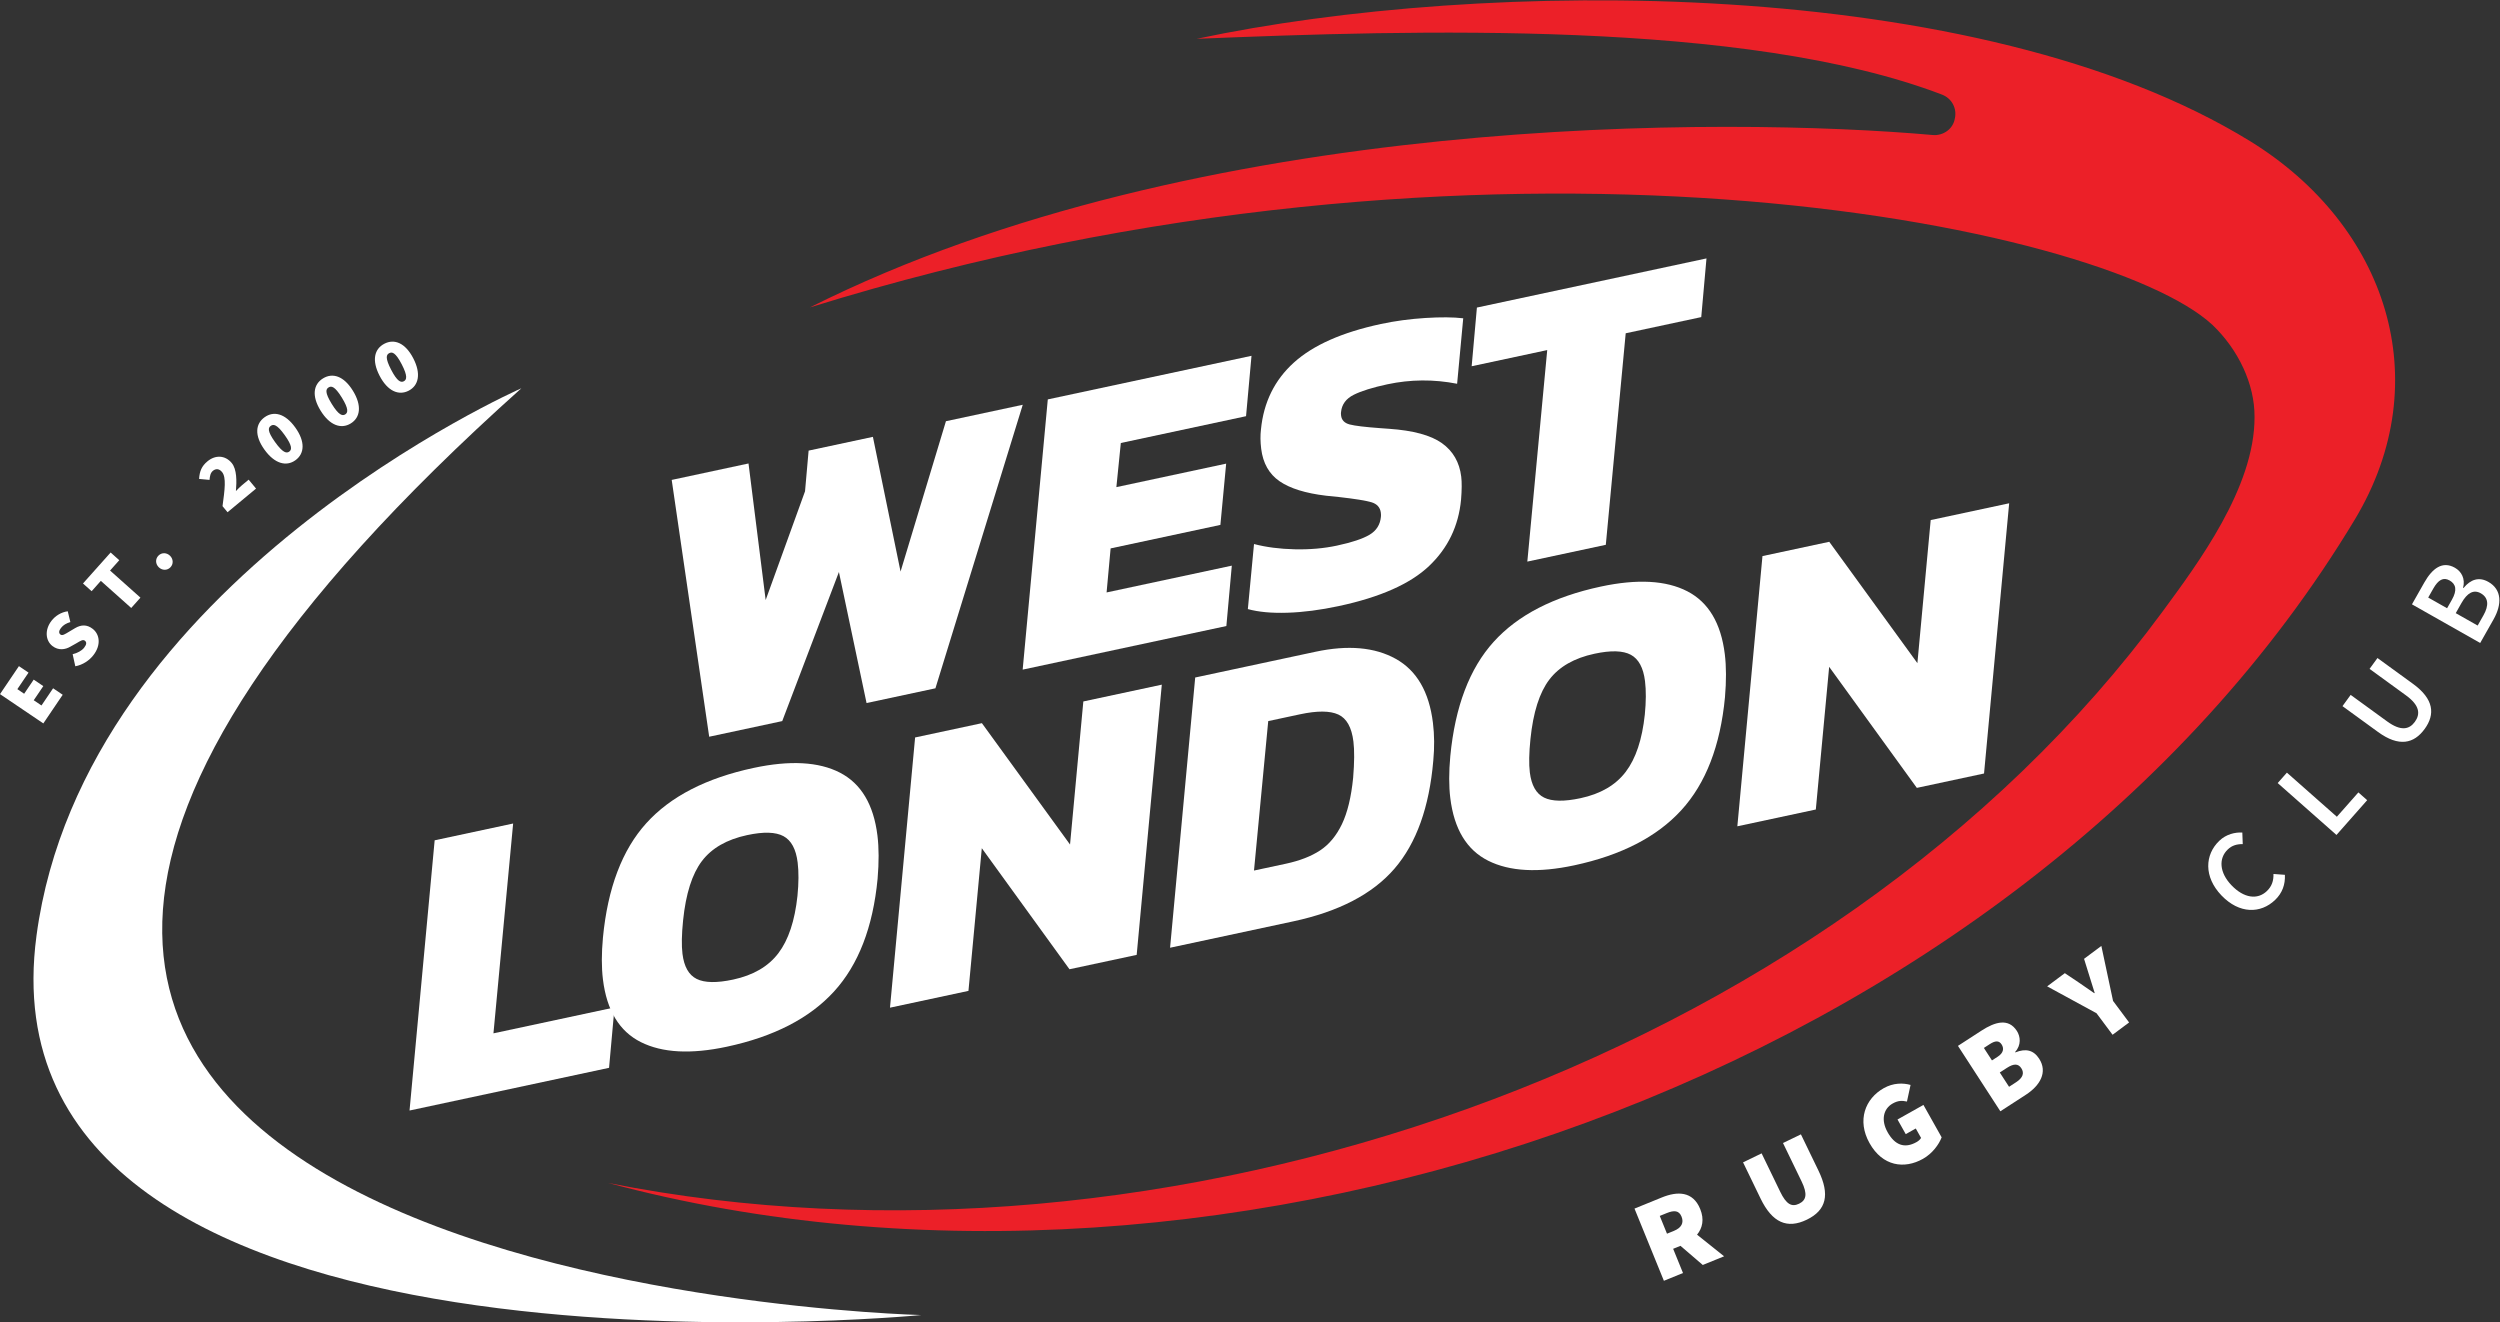
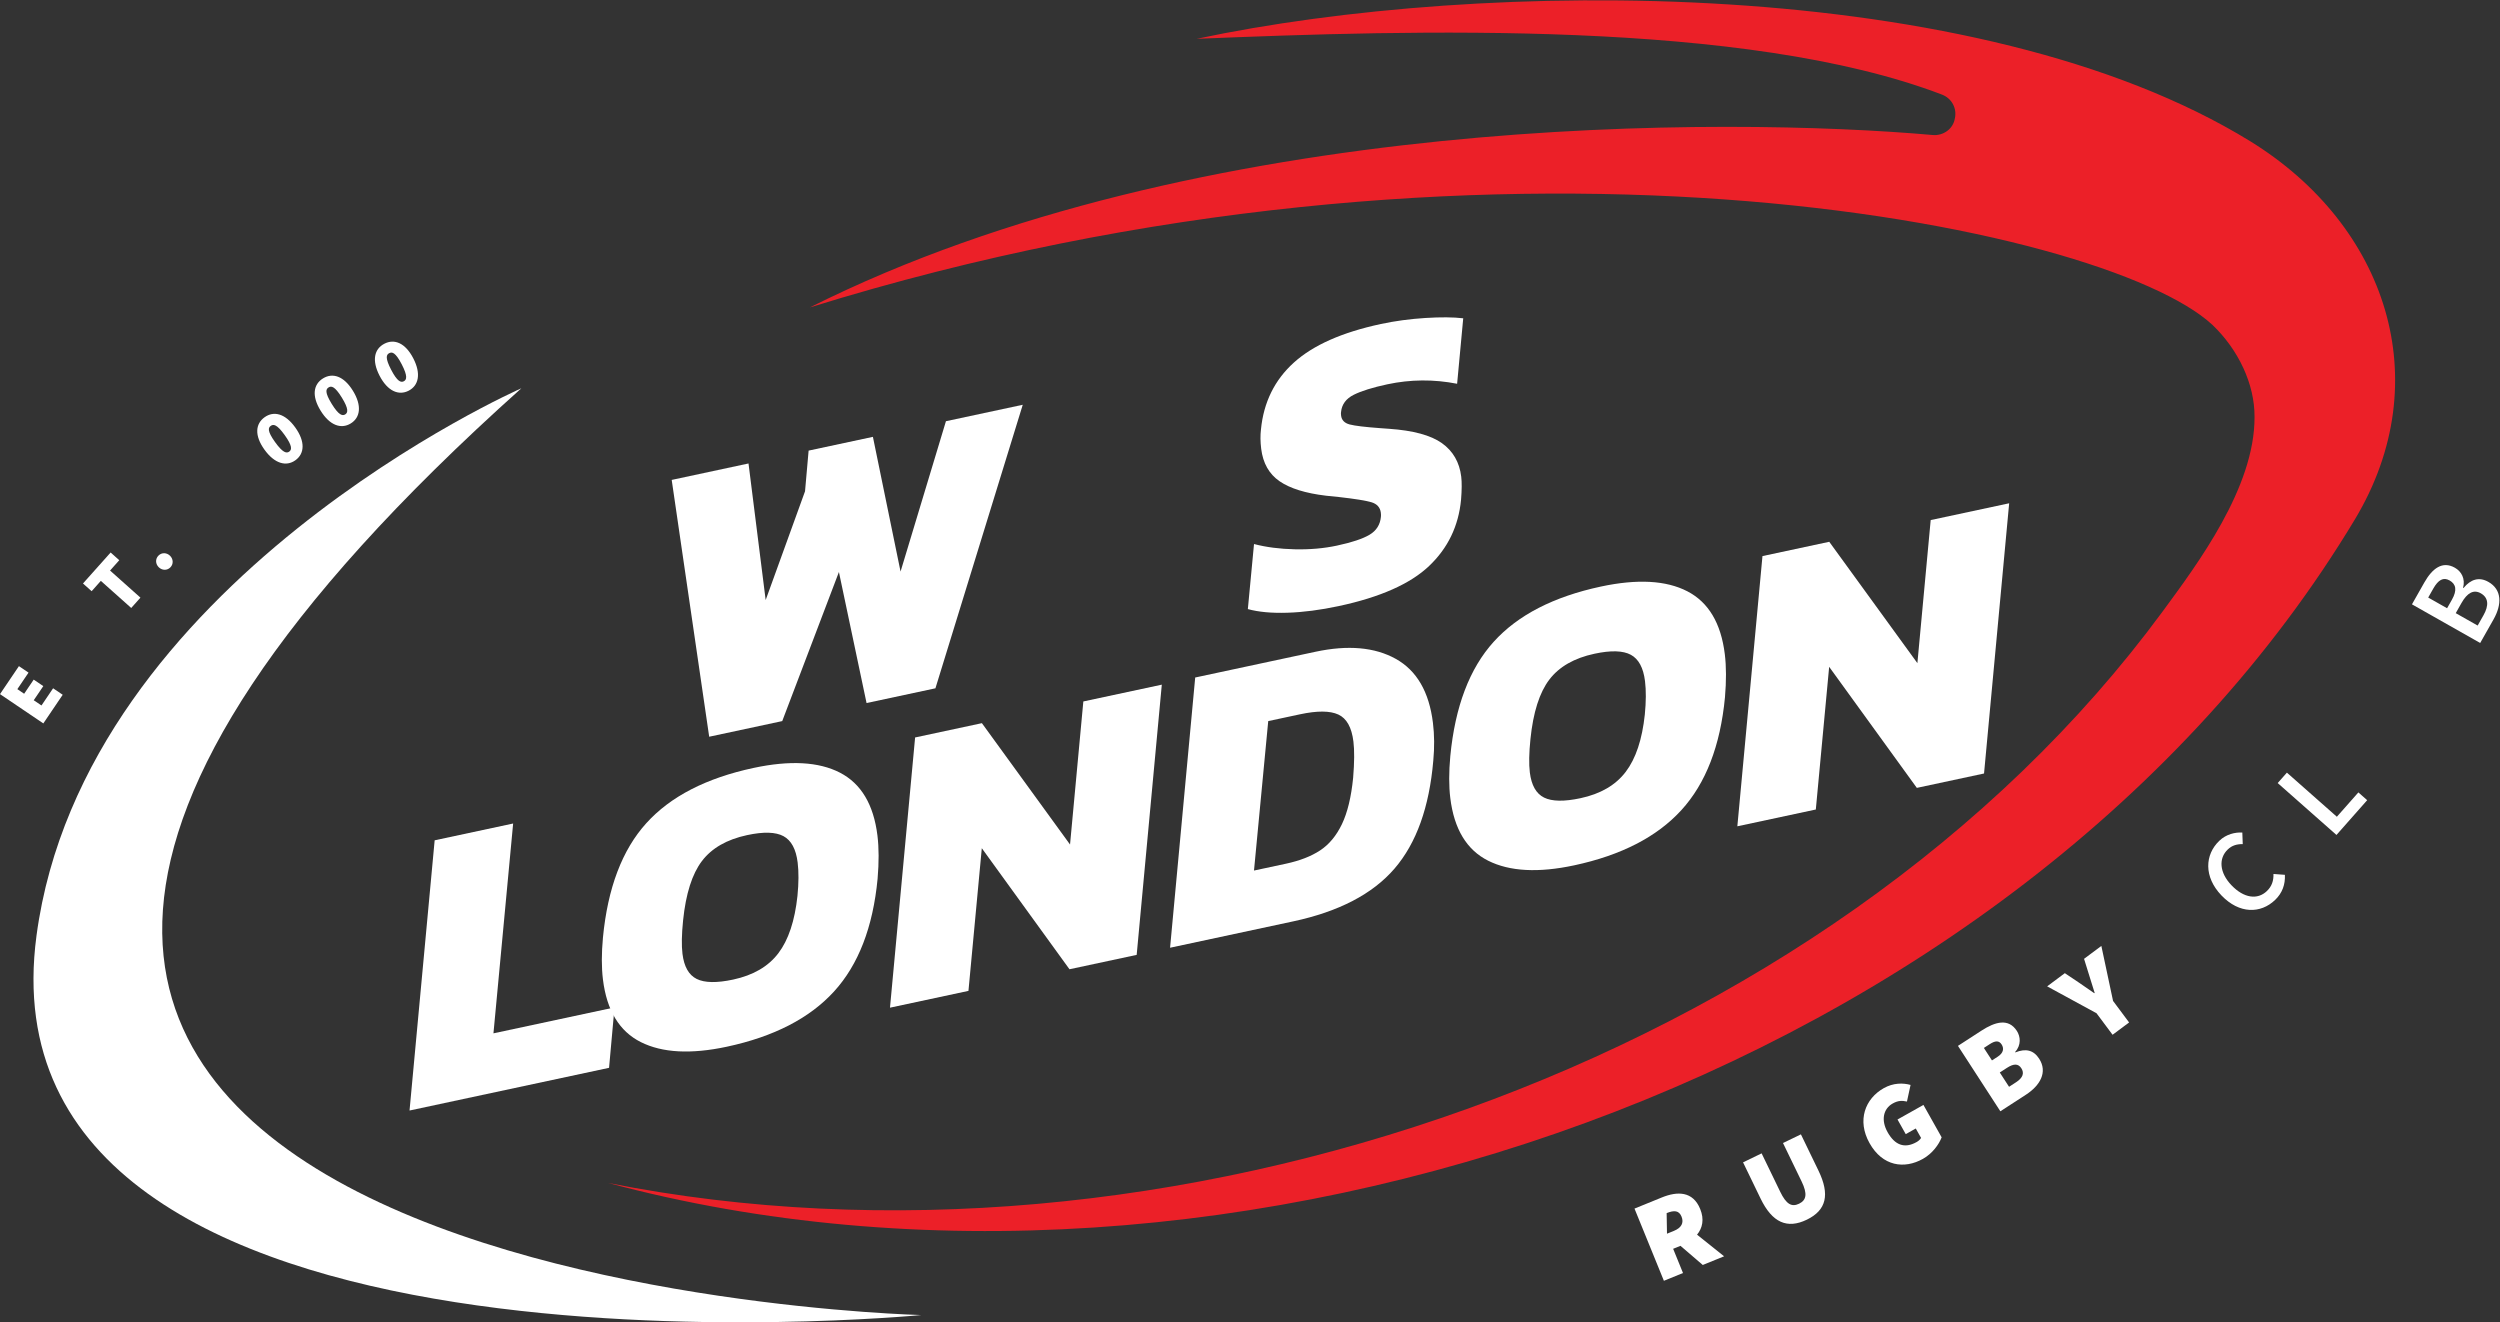
<svg xmlns="http://www.w3.org/2000/svg" viewBox="0 0 1039.503 549.821" height="549.821" width="1039.503" xml:space="preserve" id="svg2" version="1.1">
  <rect x="0" y="0" width="1039.503" height="549.821" fill="#333333" stroke="none" />
  <defs id="defs6">
    <clipPath id="clipPath18" clipPathUnits="userSpaceOnUse">
      <path id="path16" d="M 0,412.366 H 779.627 V 0 H 0 Z" />
    </clipPath>
  </defs>
  <g transform="matrix(1.333,0,0,-1.333,0,549.821)" id="g10">
    <g id="g12">
      <g clip-path="url(#clipPath18)" id="g14">
        <g transform="translate(734.598,250.517)" id="g20">
          <path id="path22" style="fill:#ec2028;fill-opacity:1;fill-rule:nonzero;stroke:none" d="m 0,0 c -104.848,-174.294 -352.94,-258.598 -544.861,-207.052 172.128,-34.203 380.397,36.277 484.889,178.32 10.75,14.671 28.744,38.561 28.629,60.655 0.059,10.201 -5.029,20.958 -13.15,28.709 -33.904,31.365 -226.031,71.133 -437.483,5.422 121.58,61.038 286.781,59.382 350.132,53.794 3.294,-0.356 6.444,1.804 7.005,5.077 0.768,3.25 -0.98,6.355 -3.98,7.512 -61.417,23.503 -165.33,20.155 -232.497,17.406 89.119,18.92 243.655,20.345 328.628,-31.948 C 9.891,91.634 25.916,43.241 0,0" />
        </g>
        <g transform="translate(209.524,262.77)" id="g24">
          <path id="path26" style="fill:#ffffff;fill-opacity:1;fill-rule:nonzero;stroke:none" d="m 0,0 23.959,5.129 5.352,-42.596 12.28,33.926 1.117,12.684 20.052,4.292 8.626,-42.025 14.158,46.903 23.959,5.127 -27.239,-88.442 -21.483,-4.597 -8.621,40.871 -17.681,-46.501 -22.786,-4.878 z" />
        </g>
        <g transform="translate(326.839,287.883)" id="g28">
-           <path id="path30" style="fill:#ffffff;fill-opacity:1;fill-rule:nonzero;stroke:none" d="m 0,0 63.542,13.601 -1.703,-18.836 -39.06,-8.361 -1.387,-13.766 34.244,7.329 -1.798,-19.111 -34.243,-7.331 -1.256,-13.738 39.06,8.36 -1.698,-18.835 -63.54,-13.601 z" />
-         </g>
+           </g>
        <g transform="translate(401.608,221.341)" id="g32">
          <path id="path34" style="fill:#ffffff;fill-opacity:1;fill-rule:nonzero;stroke:none" d="m 0,0 c -4.924,-0.157 -9.048,0.221 -12.369,1.136 l 1.924,20.295 c 3.773,-0.99 8.005,-1.539 12.695,-1.644 4.689,-0.11 9.072,0.274 13.153,1.147 4.688,1.004 8.09,2.137 10.206,3.403 2.117,1.265 3.293,3.12 3.527,5.568 0.046,0.348 0.039,0.776 -0.022,1.277 -0.204,1.665 -1.188,2.76 -2.943,3.284 -1.756,0.52 -5.12,1.061 -10.086,1.622 l -4.06,0.415 c -6.418,0.764 -11.259,2.273 -14.519,4.524 -3.259,2.254 -5.165,5.63 -5.717,10.128 -0.266,2.166 -0.29,4.171 -0.069,6.016 0.832,8.471 4.254,15.426 10.269,20.862 6.016,5.434 15.054,9.443 27.12,12.026 4.427,0.949 9.05,1.572 13.869,1.88 4.816,0.302 8.762,0.273 11.836,-0.097 l -1.905,-20.42 c -7.303,1.43 -14.556,1.376 -21.76,-0.167 -4.601,-0.985 -8.098,-2.076 -10.489,-3.271 -2.393,-1.199 -3.711,-2.976 -3.955,-5.337 -0.058,-0.271 -0.053,-0.653 0.008,-1.154 0.174,-1.418 1.064,-2.335 2.675,-2.764 1.61,-0.423 4.797,-0.811 9.562,-1.156 l 2.697,-0.195 c 7.549,-0.523 13.054,-2.013 16.517,-4.48 3.463,-2.466 5.474,-5.947 6.025,-10.448 C 54.403,40.7 54.385,38.3 54.138,35.256 53.36,27.048 50.041,20.158 44.175,14.587 38.314,9.011 28.913,4.84 15.98,2.072 10.251,0.846 4.924,0.155 0,0" />
        </g>
        <g transform="translate(482.625,303.27)" id="g36">
-           <path id="path38" style="fill:#ffffff;fill-opacity:1;fill-rule:nonzero;stroke:none" d="M 0,0 -23.569,-5.044 -21.935,13.263 49.677,28.592 48.045,10.286 24.479,5.24 18.273,-60.742 -6.207,-65.98 Z" />
-         </g>
+           </g>
        <g transform="translate(135.583,150.353)" id="g40">
          <path id="path42" style="fill:#ffffff;fill-opacity:1;fill-rule:nonzero;stroke:none" d="m 0,0 24.48,5.24 -6.141,-65.453 37.76,8.082 -1.698,-18.836 -62.238,-13.322 z" />
        </g>
        <g transform="translate(242.792,115.128)" id="g44">
          <path id="path46" style="fill:#ffffff;fill-opacity:1;fill-rule:nonzero;stroke:none" d="m 0,0 c 3.145,4.135 5.13,10.097 5.959,17.885 0.397,4.02 0.419,7.489 0.062,10.407 -0.512,4.166 -1.984,6.906 -4.417,8.224 -2.433,1.319 -6.21,1.431 -11.333,0.334 -6.337,-1.356 -11.039,-4.054 -14.108,-8.087 -3.069,-4.037 -5.028,-10.209 -5.88,-18.513 -0.447,-4.37 -0.508,-7.849 -0.192,-10.431 0.492,-4.001 1.967,-6.614 4.436,-7.836 2.465,-1.228 6.257,-1.291 11.38,-0.195 C -7.842,-6.874 -3.145,-4.139 0,0 m -42.9,-27.719 c -6.692,3.354 -10.631,9.866 -11.817,19.534 -0.461,3.748 -0.458,8.111 0.002,13.084 1.488,15.457 6,27.344 13.53,35.67 7.531,8.326 18.673,14.069 33.433,17.229 11.369,2.434 20.36,1.939 26.969,-1.474 6.612,-3.42 10.508,-9.959 11.694,-19.626 0.471,-3.833 0.485,-8.321 0.046,-13.46 C 29.514,8.134 24.982,-3.59 17.366,-11.933 9.748,-20.278 -1.398,-26.02 -16.067,-29.158 c -11.198,-2.398 -20.142,-1.918 -26.833,1.439" />
        </g>
        <g transform="translate(285.45,182.433)" id="g48">
          <path id="path50" style="fill:#ffffff;fill-opacity:1;fill-rule:nonzero;stroke:none" d="m 0,0 20.834,4.459 27.491,-37.858 4.149,44.63 24.477,5.24 -7.837,-84.289 -20.963,-4.487 -27.347,37.761 -4.164,-44.505 -24.477,-5.24 z" />
        </g>
        <g transform="translate(401.054,143.039)" id="g52">
          <path id="path54" style="fill:#ffffff;fill-opacity:1;fill-rule:nonzero;stroke:none" d="m 0,0 c 4.339,0.93 7.91,2.311 10.715,4.155 2.801,1.837 5.073,4.568 6.814,8.191 1.736,3.621 2.903,8.447 3.502,14.475 0.392,4.788 0.421,8.556 0.085,11.308 -0.543,4.415 -2.113,7.221 -4.708,8.419 -2.599,1.198 -6.587,1.221 -11.967,0.07 L -5.456,44.499 -9.897,-2.119 Z m -28.236,58.095 37.5,8.027 C 19.42,68.296 27.771,67.56 34.321,63.917 40.868,60.271 44.738,53.618 45.921,43.953 46.382,40.201 46.417,36.275 46.03,32.172 44.785,17.625 40.749,6.391 33.925,-1.526 27.1,-9.443 16.572,-14.925 2.335,-17.972 l -38.409,-8.223 z" />
        </g>
        <g transform="translate(507.107,171.705)" id="g56">
          <path id="path58" style="fill:#ffffff;fill-opacity:1;fill-rule:nonzero;stroke:none" d="m 0,0 c 3.147,4.135 5.132,10.097 5.96,17.886 0.396,4.019 0.418,7.488 0.061,10.406 -0.512,4.166 -1.984,6.906 -4.417,8.224 -2.433,1.319 -6.21,1.431 -11.333,0.334 -6.337,-1.356 -11.039,-4.054 -14.108,-8.087 -3.069,-4.037 -5.028,-10.208 -5.878,-18.513 -0.448,-4.37 -0.51,-7.849 -0.194,-10.431 0.492,-4.001 1.969,-6.614 4.436,-7.838 2.465,-1.227 6.257,-1.29 11.38,-0.193 C -7.842,-6.874 -3.145,-4.139 0,0 m -42.898,-27.719 c -6.694,3.354 -10.635,9.866 -11.819,19.534 -0.461,3.748 -0.458,8.111 0,13.084 1.49,15.456 6.002,27.344 13.532,35.67 7.531,8.326 18.673,14.069 33.433,17.229 11.369,2.434 20.36,1.939 26.971,-1.476 6.61,-3.418 10.506,-9.957 11.692,-19.624 0.471,-3.833 0.487,-8.321 0.048,-13.46 C 29.516,8.133 24.982,-3.59 17.366,-11.933 9.748,-20.278 -1.398,-26.02 -16.067,-29.16 c -11.196,-2.396 -20.141,-1.916 -26.831,1.441" />
        </g>
        <g transform="translate(549.765,239.009)" id="g60">
          <path id="path62" style="fill:#ffffff;fill-opacity:1;fill-rule:nonzero;stroke:none" d="m 0,0 20.834,4.461 27.491,-37.858 4.149,44.63 24.479,5.24 -7.839,-84.289 -20.963,-4.487 -27.347,37.761 -4.164,-44.506 -24.477,-5.239 z" />
        </g>
        <g transform="translate(162.634,291.355)" id="g64">
          <path id="path66" style="fill:#ffffff;fill-opacity:1;fill-rule:nonzero;stroke:none" d="m 0,0 c 0,0 -136.465,-60.078 -151.251,-170.76 -19.645,-147.058 275.975,-118.327 275.975,-118.327 0,0 -435.954,10.683 -124.724,289.087" />
        </g>
        <g transform="translate(519.983,27.643)" id="g68">
-           <path id="path70" style="fill:#ffffff;fill-opacity:1;fill-rule:nonzero;stroke:none" d="M 0,0 2.149,0.876 C 4.506,1.834 5.33,3.383 4.539,5.323 3.75,7.263 2.248,7.379 -0.109,6.42 L -2.256,5.546 Z m 11.161,-9.756 -6.956,5.974 -2.286,-0.929 3.074,-7.555 -5.959,-2.426 -9.17,22.524 8.525,3.471 C 3.241,13.276 8.076,13.305 10.361,7.692 11.674,4.47 11.077,1.763 9.375,-0.304 l 8.44,-6.744 z" />
+           <path id="path70" style="fill:#ffffff;fill-opacity:1;fill-rule:nonzero;stroke:none" d="M 0,0 2.149,0.876 C 4.506,1.834 5.33,3.383 4.539,5.323 3.75,7.263 2.248,7.379 -0.109,6.42 Z m 11.161,-9.756 -6.956,5.974 -2.286,-0.929 3.074,-7.555 -5.959,-2.426 -9.17,22.524 8.525,3.471 C 3.241,13.276 8.076,13.305 10.361,7.692 11.674,4.47 11.077,1.763 9.375,-0.304 l 8.44,-6.744 z" />
        </g>
        <g transform="translate(543.709,49.898)" id="g72">
          <path id="path74" style="fill:#ffffff;fill-opacity:1;fill-rule:nonzero;stroke:none" d="m 0,0 5.791,2.804 5.803,-11.986 c 1.889,-3.907 3.584,-4.831 5.874,-3.722 2.29,1.107 2.683,3.043 0.792,6.949 l -5.803,11.986 5.59,2.705 5.475,-11.312 c 3.619,-7.475 2.486,-12.346 -3.642,-15.311 -6.128,-2.967 -10.786,-0.9 -14.405,6.574 z" />
        </g>
        <g transform="translate(587.6,73.04)" id="g76">
          <path id="path78" style="fill:#ffffff;fill-opacity:1;fill-rule:nonzero;stroke:none" d="m 0,0 c 3,1.685 6.015,1.663 8.359,1.006 l -1.123,-5.18 c -1.557,0.328 -2.764,0.337 -4.459,-0.617 -2.869,-1.613 -3.74,-5.104 -1.578,-8.953 2.236,-3.978 5.243,-5.207 9.025,-3.08 0.588,0.329 1.168,0.827 1.412,1.306 l -1.65,2.936 -3.129,-1.758 -2.567,4.564 8.088,4.545 5.681,-10.11 c -0.833,-2.184 -2.839,-5.027 -5.84,-6.713 -5.804,-3.262 -12.581,-2.35 -16.649,4.89 C -8.426,-10.055 -5.805,-3.262 0,0" />
        </g>
        <g transform="translate(628.879,74.893)" id="g80">
          <path id="path82" style="fill:#ffffff;fill-opacity:1;fill-rule:nonzero;stroke:none" d="M 0,0 C 2.135,1.384 2.61,2.851 1.634,4.357 0.656,5.865 -0.755,5.841 -2.889,4.458 l -2.198,-1.424 2.889,-4.458 z m -5.707,7.98 c 1.759,1.139 2.005,2.547 1.191,3.803 -0.814,1.255 -1.955,1.228 -3.714,0.089 l -1.82,-1.18 2.522,-3.892 z m -12.428,3.357 7.345,4.76 c 4.269,2.767 8.414,3.938 11.019,-0.08 C 1.368,14.26 1.666,11.599 -0.314,9.426 L -0.233,9.3 C 3.023,10.607 5.442,10.036 7.192,7.336 9.919,3.13 7.458,-1.051 3.063,-3.899 l -7.974,-5.168 z" />
        </g>
        <g transform="translate(653.966,96.408)" id="g84">
          <path id="path86" style="fill:#ffffff;fill-opacity:1;fill-rule:nonzero;stroke:none" d="m 0,0 -15.4,8.388 5.516,4.115 4.48,-3.004 c 1.575,-1.112 3.06,-2.102 4.71,-3.251 l 0.12,0.088 c -0.629,1.91 -1.127,3.638 -1.712,5.487 l -1.602,5.15 5.396,4.025 3.649,-17.152 5.007,-6.715 -5.155,-3.846 z" />
        </g>
        <g transform="translate(692.269,150.206)" id="g88">
          <path id="path90" style="fill:#ffffff;fill-opacity:1;fill-rule:nonzero;stroke:none" d="M 0,0 C 2.162,2.069 4.928,2.695 7.176,2.567 L 7.307,-1.036 C 5.534,-1.023 3.99,-1.412 2.638,-2.706 -0.256,-5.471 -0.01,-9.898 3.792,-13.873 c 3.852,-4.029 8.101,-4.626 11.049,-1.807 1.567,1.5 2.11,3.261 2.049,5.327 l 3.567,-0.266 c 0.145,-3.02 -0.814,-5.698 -3.059,-7.843 -4.49,-4.294 -11.135,-4.436 -16.746,1.431 C -4.883,-11.244 -4.544,-4.345 0,0" />
        </g>
        <g transform="translate(710.48,168.21)" id="g92">
          <path id="path94" style="fill:#ffffff;fill-opacity:1;fill-rule:nonzero;stroke:none" d="m 0,0 2.87,3.251 15.584,-13.763 6.709,7.596 2.748,-2.427 -9.581,-10.846 z" />
        </g>
        <g transform="translate(730.688,192.203)" id="g96">
-           <path id="path98" style="fill:#ffffff;fill-opacity:1;fill-rule:nonzero;stroke:none" d="M 0,0 2.552,3.51 13.93,-4.761 c 4.297,-3.126 6.908,-2.524 8.646,-0.134 1.76,2.42 1.547,5.119 -2.749,8.243 L 8.448,11.621 10.912,15.01 22.019,6.936 c 6.505,-4.73 6.935,-9.484 3.614,-14.054 -3.345,-4.599 -8.021,-5.687 -14.527,-0.957 z" />
-         </g>
+           </g>
        <g transform="translate(774.657,220.529)" id="g100">
          <path id="path102" style="fill:#ffffff;fill-opacity:1;fill-rule:nonzero;stroke:none" d="M 0,0 C 1.769,3.124 1.575,5.514 -0.833,6.878 -3.046,8.13 -5.047,7.027 -6.834,3.871 l -1.805,-3.19 6.834,-3.869 z m -9.83,4.879 c 1.696,2.994 1.257,4.877 -0.729,6.001 -1.951,1.106 -3.54,0.2 -5.106,-2.566 l -1.567,-2.767 5.89,-3.336 z m -12.468,-1.449 3.851,6.802 c 2.47,4.361 5.628,6.828 9.534,4.615 2.018,-1.142 3.324,-3.387 2.557,-6.26 l 0.13,-0.075 c 2.253,2.765 4.89,3.55 7.754,1.927 C 5.792,8.025 5.804,3.419 3.15,-1.267 l -4.164,-7.356 z" />
        </g>
        <g transform="translate(0,195.952)" id="g104">
          <path id="path106" style="fill:#ffffff;fill-opacity:1;fill-rule:nonzero;stroke:none" d="M 0,0 5.902,8.731 8.897,6.705 5.412,1.552 7.53,0.114 l 2.984,4.411 2.994,-2.026 -2.983,-4.41 2.412,-1.628 3.626,5.363 2.995,-2.025 -6.044,-8.938 z" />
        </g>
        <g transform="translate(22.661,208.401)" id="g108">
-           <path id="path110" style="fill:#ffffff;fill-opacity:1;fill-rule:nonzero;stroke:none" d="M 0,0 C 1.443,0.343 2.848,1.086 3.588,2.036 4.394,3.068 4.394,3.765 3.822,4.212 3.207,4.688 2.499,4.192 1.214,3.438 L -0.708,2.36 c -1.628,-0.955 -3.735,-1.255 -5.597,0.194 -2.2,1.709 -2.461,5.093 -0.272,7.903 1.138,1.464 2.956,2.659 5.047,2.937 l 0.817,-3.367 C -2.004,9.632 -2.908,9.125 -3.648,8.178 -4.296,7.348 -4.399,6.602 -3.822,6.153 c 0.61,-0.477 1.399,0.084 2.76,0.898 L 0.773,8.14 C 2.652,9.248 4.47,9.297 6.251,7.914 8.429,6.218 8.957,2.886 6.458,-0.319 5.194,-1.944 3.153,-3.343 0.828,-3.76 Z" />
-         </g>
+           </g>
        <g transform="translate(31.454,231.28)" id="g112">
          <path id="path114" style="fill:#ffffff;fill-opacity:1;fill-rule:nonzero;stroke:none" d="M 0,0 -2.869,-3.223 -5.57,-0.817 3.055,8.848 5.75,6.441 2.875,3.221 12.354,-5.232 9.479,-8.456 Z" />
        </g>
        <g transform="translate(49.422,239.153)" id="g116">
          <path id="path118" style="fill:#ffffff;fill-opacity:1;fill-rule:nonzero;stroke:none" d="M 0,0 C 1.024,1.037 2.586,0.977 3.621,-0.046 4.655,-1.07 4.737,-2.633 3.719,-3.667 2.695,-4.702 1.133,-4.639 0.093,-3.621 -0.942,-2.597 -1.024,-1.037 0,0" />
        </g>
        <g transform="translate(69.41,254.584)" id="g120">
-           <path id="path122" style="fill:#ffffff;fill-opacity:1;fill-rule:nonzero;stroke:none" d="m 0,0 c 0.686,5.075 1.231,8.981 -0.147,10.642 -0.915,1.105 -1.966,1.113 -2.859,0.375 -0.811,-0.672 -0.947,-1.766 -1.045,-2.828 l -3.256,0.305 c 0.153,2.412 0.8,3.994 2.619,5.496 2.477,2.053 5.527,1.911 7.552,-0.522 C 4.497,11.497 4.437,7.789 4.182,4.712 4.737,5.3 5.565,6.114 6.104,6.564 L 8.156,8.262 10.459,5.48 1.568,-1.895 Z" />
-         </g>
+           </g>
        <g transform="translate(88.804,276.752)" id="g124">
          <path id="path126" style="fill:#ffffff;fill-opacity:1;fill-rule:nonzero;stroke:none" d="M 0,0 C -2.456,3.425 -3.528,3.46 -4.345,2.875 -5.162,2.29 -5.472,1.263 -3.016,-2.162 -0.566,-5.586 0.599,-5.742 1.41,-5.159 2.227,-4.576 2.456,-3.425 0,0 m -6.321,-4.53 c -3.169,4.421 -2.804,8.05 0.049,10.095 2.853,2.047 6.419,1.206 9.577,-3.199 3.169,-4.424 2.891,-8.17 0.038,-10.217 -2.858,-2.042 -6.49,-1.103 -9.664,3.321" />
        </g>
        <g transform="translate(106.63,288.445)" id="g128">
          <path id="path130" style="fill:#ffffff;fill-opacity:1;fill-rule:nonzero;stroke:none" d="m 0,0 c -2.211,3.591 -3.278,3.7 -4.133,3.174 -0.854,-0.525 -1.236,-1.53 0.97,-5.121 2.21,-3.585 3.354,-3.822 4.214,-3.296 C 1.9,-4.718 2.205,-3.588 0,0 m -6.621,-4.075 c -2.858,4.636 -2.238,8.227 0.752,10.067 2.989,1.84 6.49,0.754 9.326,-3.863 2.854,-4.636 2.314,-8.352 -0.675,-10.193 -2.989,-1.84 -6.555,-0.648 -9.403,3.989" />
        </g>
        <g transform="translate(125.301,298.847)" id="g132">
          <path id="path134" style="fill:#ffffff;fill-opacity:1;fill-rule:nonzero;stroke:none" d="M 0,0 C -1.944,3.735 -3,3.92 -3.888,3.463 -4.781,3 -5.238,2.028 -3.294,-1.712 -1.356,-5.448 -0.229,-5.769 0.664,-5.306 1.552,-4.846 1.938,-3.741 0,0 m -6.899,-3.585 c -2.504,4.832 -1.633,8.366 1.487,9.983 3.114,1.617 6.523,0.28 9.016,-4.528 2.505,-4.829 1.699,-8.499 -1.421,-10.116 -3.109,-1.617 -6.577,-0.166 -9.082,4.661" />
        </g>
      </g>
    </g>
  </g>
</svg>